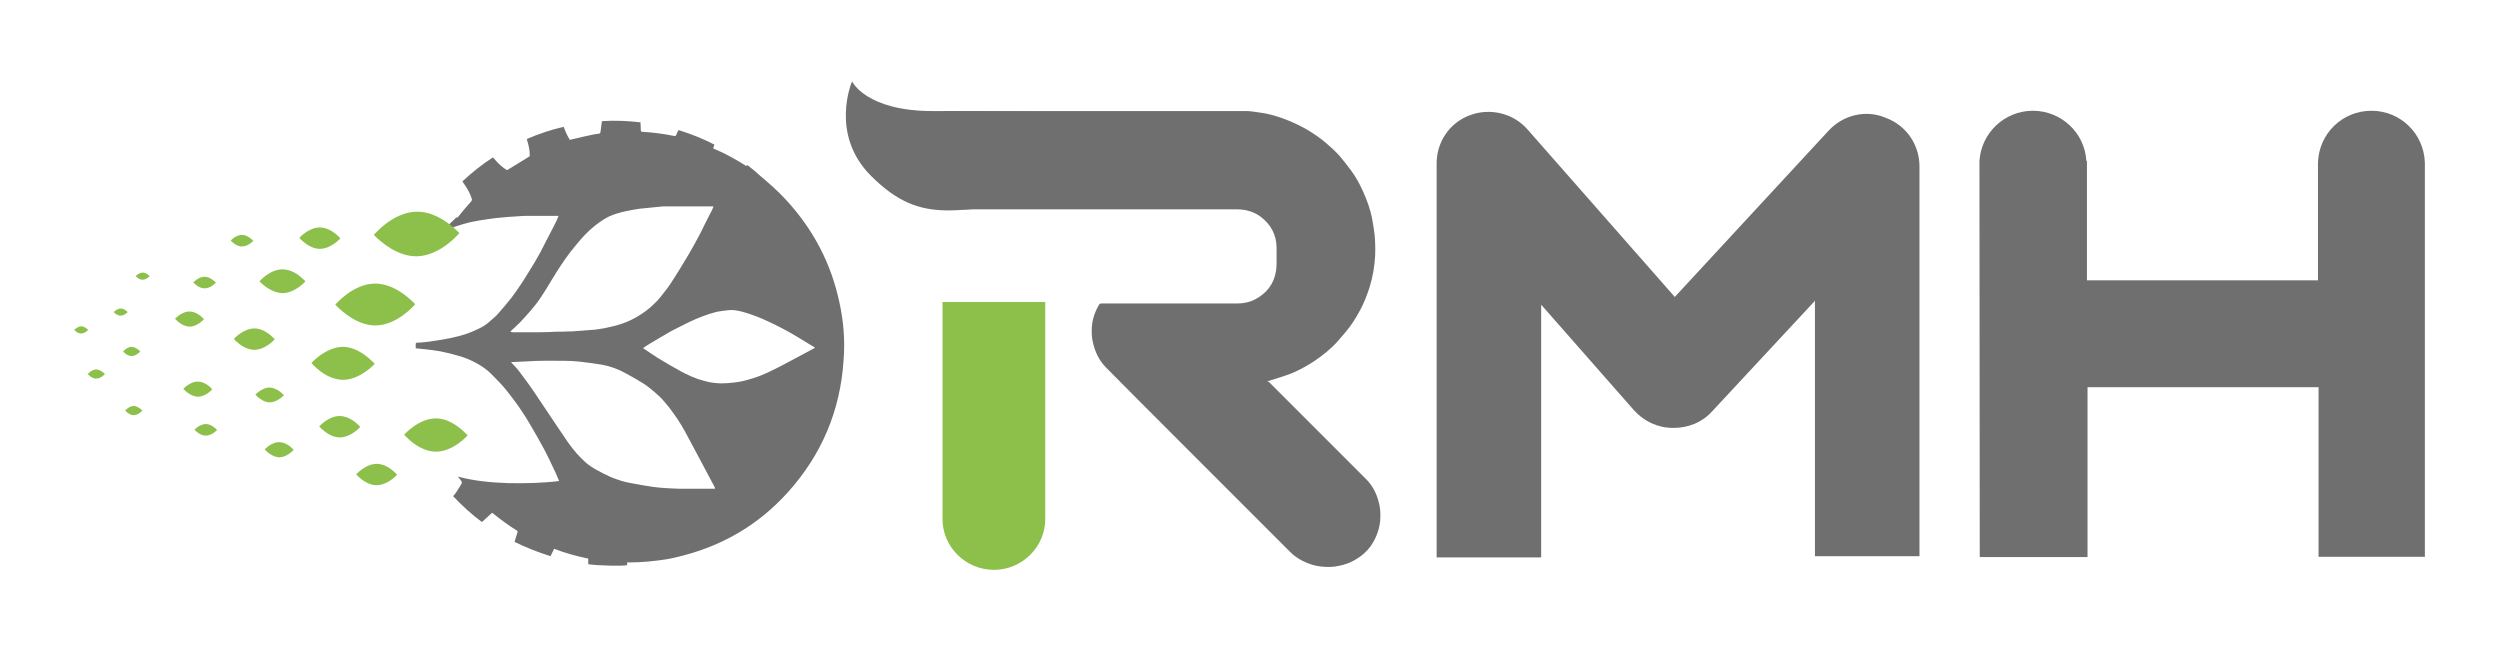
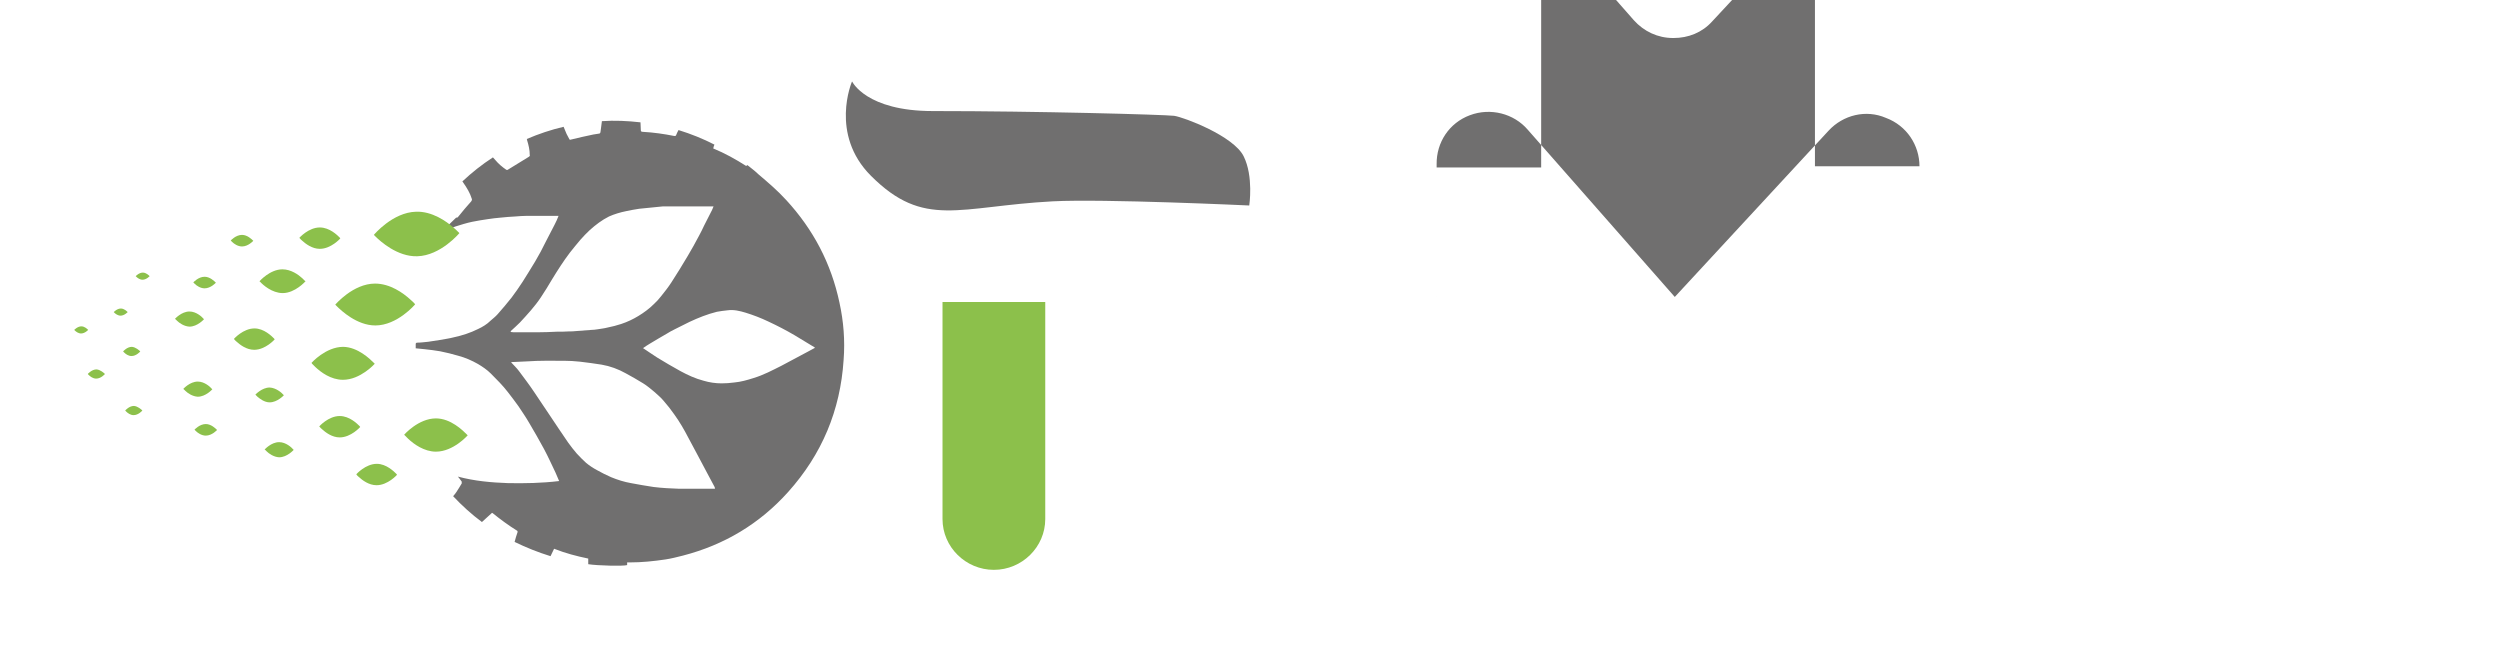
<svg xmlns="http://www.w3.org/2000/svg" id="Calque_1" data-name="Calque 1" version="1.1" viewBox="0 0 841.9 220">
  <defs>
    <style>
      .cls-1 {
        fill: #8cc04b;
      }

      .cls-1, .cls-2 {
        stroke-width: 0px;
      }

      .cls-2 {
        fill: #706f6f;
      }
    </style>
  </defs>
  <path class="cls-1" d="M352,101.7v73.1c0,9.4-7.8,17.1-17.3,17.1s-17.3-7.7-17.3-17.1v-73.1" />
  <path class="cls-2" d="M153.6,73.3c.3,0,.5,0,.7-.3,1.4-1.8,2.9-3.5,4.4-5.2.2-.3.3-.5.2-.8-.6-2-1.7-3.8-2.9-5.5,0-.1-.2-.3-.3-.4,3.2-3,6.6-5.7,10.3-8.1.3.3.6.7.9,1,1,1.2,2.2,2.2,3.5,3.1.3.2.4.2.7,0,2.3-1.4,4.7-2.9,7-4.3.3-.2.4-.3.3-.6,0-1.7-.4-3.4-.9-5,0-.1,0-.2-.1-.4,4-1.7,8.1-3.1,12.4-4.1.3.8.7,1.6,1,2.4.3.6.6,1.2.9,1.7.1.3.3.3.6.2,2.5-.6,5-1.2,7.5-1.7.6-.1,1.3-.2,1.9-.3.3,0,.4-.2.5-.4.2-1.2.3-2.5.5-3.8,4.3-.3,8.6-.1,13,.4,0,.9.1,1.7.1,2.5,0,.5.1.7.7.7,3.6.2,7.1.7,10.6,1.4.3,0,.5,0,.6-.3.2-.6.5-1.1.8-1.7,4.2,1.3,8.2,2.9,12.1,4.9-.2.4-.3.8-.4,1.3,3.9,1.6,7.5,3.6,11.1,5.9.1-.1.2-.2.4-.3,1.2,1,2.5,1.9,3.6,3,3.3,2.8,6.6,5.6,9.5,8.8,9.1,9.9,15.1,21.3,17.9,34.5,1.4,6.4,1.9,12.8,1.4,19.3-1.1,17-7.3,31.8-18.7,44.5-9.6,10.7-21.5,17.8-35.4,21.4-2,.5-3.9,1-5.9,1.3-4,.6-8,1-12,1-.3,0-.6,0-.9,0,0,.3,0,.6,0,.9-1.2.4-10,.2-13.1-.3v-1.9c-3.9-.8-7.7-1.8-11.5-3.3-.4.8-.8,1.7-1.2,2.5-4.2-1.3-8.2-2.9-12.1-4.8.3-1.1.6-2.2,1-3.3,0-.3,0-.4-.2-.5-2.9-1.8-5.6-3.8-8.2-5.9,0,0,0,0-.2-.1-1.1,1-2.2,2-3.4,3.1-3.5-2.6-6.7-5.5-9.7-8.7.4-.5.8-.9,1.1-1.4.6-.9,1.2-1.9,1.8-2.9,0-.1,0-.4,0-.6-.4-.6-.8-1.1-1.3-1.7,5.6,1.5,11.2,2,16.9,2.2,5.7.1,11.4,0,17.2-.7-.4-1-.8-1.9-1.2-2.8-1.3-2.7-2.5-5.4-3.9-8-1.6-3-3.3-5.9-5-8.8-1.1-1.9-2.4-3.8-3.6-5.6-1.1-1.6-2.4-3.2-3.6-4.8-1.7-2.2-3.7-4.2-5.7-6.2-1.3-1.3-2.8-2.3-4.3-3.2-2.1-1.2-4.4-2.2-6.7-2.8-2-.6-4.1-1.1-6.1-1.5-1.7-.3-3.4-.5-5.2-.7-1-.1-2-.2-3-.3,0-.5,0-.9,0-1.4,0-.3.1-.4.4-.5,1.3,0,2.6-.2,3.8-.3,1.3-.2,2.6-.4,3.9-.6,1.6-.3,3.2-.5,4.7-.9,2.8-.6,5.6-1.5,8.2-2.8,1.5-.7,3-1.6,4.2-2.8.8-.7,1.7-1.4,2.4-2.2,1.6-1.8,3.2-3.7,4.7-5.6,1.3-1.7,2.5-3.5,3.7-5.3,1.4-2.2,2.8-4.5,4.2-6.8,1.3-2.2,2.5-4.4,3.6-6.7,1-1.9,2-3.9,3-5.8.5-.9.9-1.9,1.3-2.9h-.7c-2,0-4,0-6,0-1.4,0-2.7,0-4.1,0-1.2,0-2.5.1-3.7.2-1.7.1-3.4.2-5.1.4-1.4.1-2.8.3-4.2.5-1.8.3-3.5.5-5.3.9-1.9.4-3.8,1-5.7,1.6-2.4.8-4.6,2.1-6.6,3.7M240.8,164.4c-.1-.3-.2-.4-.2-.5-.8-1.4-1.5-2.9-2.3-4.3-1.1-2.1-2.3-4.3-3.4-6.4-1-1.9-2.1-3.9-3.1-5.8-1.4-2.7-2.9-5.3-4.7-7.8-1.1-1.6-2.3-3.1-3.6-4.6-.9-1.1-2-2-3.1-3-1.2-1-2.5-2.1-3.8-2.9-1.9-1.2-3.9-2.3-5.9-3.4-2.5-1.4-5.2-2.4-8.1-2.9-2.4-.4-4.9-.7-7.3-1-1.8-.2-3.6-.3-5.3-.3-4.2,0-8.3-.1-12.5.2-1.4.1-2.9.1-4.3.2-.4,0-.8,0-1.1.1.9,1,1.9,1.9,2.7,3,1.7,2.3,3.4,4.5,5,6.9,1.8,2.6,3.5,5.3,5.3,7.9,2.1,3.1,4.1,6.2,6.2,9.2.9,1.3,1.9,2.5,2.9,3.7,1,1.1,2.1,2.2,3.2,3.2,1.1.9,2.3,1.7,3.6,2.4,1.6.9,3.2,1.7,4.8,2.4,2.2.9,4.4,1.6,6.7,2,2.5.5,5.1.9,7.6,1.3,1.5.2,3,.3,4.4.4,1.4,0,2.9.2,4.3.2,2.9,0,5.7,0,8.6,0,1,0,2.1,0,3.3,0M172,111.8c.3,0,.7.1,1,.1,2.7,0,5.3,0,8,0,2.2,0,4.4-.1,6.5-.2,1.4,0,2.8,0,4.2-.1.7,0,1.5,0,2.2-.1,1.7-.1,3.5-.3,5.2-.4.7,0,1.4-.1,2.1-.2,1.1-.2,2.3-.3,3.4-.6,1.5-.3,3.1-.7,4.6-1.2,2.1-.7,4-1.6,5.8-2.7,1.8-1.1,3.6-2.4,5.1-3.9.9-.8,1.7-1.7,2.5-2.7,1.2-1.5,2.4-3,3.5-4.7,1.9-2.9,3.7-5.9,5.5-8.9,1.3-2.2,2.6-4.5,3.8-6.8.6-1.1,1.2-2.3,1.7-3.4.9-1.8,1.8-3.5,2.7-5.3.2-.4.3-.7.5-1.2-1.3,0-2.5,0-3.6,0-2.8,0-5.6,0-8.4,0-1.4,0-2.8,0-4.2,0-.6,0-1.2,0-1.8.1-1.3.1-2.7.3-4,.4-1,.1-2,.2-3,.3-1.5.2-2.9.5-4.4.8-2,.4-4,1-5.8,1.8-2.4,1.2-4.5,2.8-6.5,4.6-1.1,1-2.1,2.1-3.1,3.2-1.2,1.4-2.4,2.9-3.6,4.4-2.2,2.9-4.1,5.9-6,9-1.2,2.1-2.5,4.1-3.8,6.1-2,3-4.5,5.7-7,8.4-1,1-2,1.9-3.1,2.9M216.5,117.2c1.7,1.1,3.2,2.2,4.8,3.2,2.6,1.6,5.2,3.1,7.9,4.6,2.4,1.3,5,2.5,7.7,3.2,2,.6,4.1.9,6.1.9,1.4,0,2.8-.1,4.3-.3,2.2-.2,4.3-.8,6.5-1.5,3.3-1,6.3-2.6,9.3-4.1,3-1.6,6-3.2,9-4.8.8-.4,1.6-.9,2.4-1.3-.1,0-.2-.1-.3-.2-2.2-1.3-4.4-2.7-6.6-4-2.9-1.7-5.8-3.2-8.8-4.6-2.5-1.2-5.1-2.2-7.7-3-2-.6-4-1.1-6.1-.8-1.2.1-2.4.3-3.6.5-3.2.8-6.2,2-9.2,3.4-1.6.8-3.2,1.6-4.8,2.4-1,.5-2,1-2.9,1.6-1.9,1.1-3.8,2.2-5.6,3.3-.8.5-1.5.9-2.3,1.5" />
  <path class="cls-1" d="M154.3,78.1c-.3-.3-.8-.8-1.5-1.4-2.5-2.2-7.3-5.6-12.7-5.4-7.9.2-14.2,7.8-14.2,7.8,0,0,.2.2.5.5h0c1.6,1.6,7.4,6.9,14.1,6.7,7.9-.2,14.2-7.8,14.2-7.8h0" />
  <path class="cls-1" d="M139.5,102.1c-.3-.3-.8-.8-1.4-1.3-2.3-2.1-6.7-5.3-11.8-5.3-7.4,0-13.4,7.1-13.4,7.1,0,0,.2.2.5.5h0c1.5,1.5,6.8,6.5,13,6.5,7.4,0,13.4-7.1,13.4-7.1h0" />
  <path class="cls-1" d="M102.6,94.5c-.2-.2-.4-.4-.8-.8-1.3-1.2-3.8-3-6.7-3-4.2,0-7.7,4-7.7,4,0,0,0,.1.3.3h0c.8.9,3.9,3.7,7.5,3.7,4.2,0,7.7-4,7.7-4h0" />
  <path class="cls-1" d="M136.4,146.7c.2.2.6.6,1.1,1.1,1.8,1.7,5.3,4.3,9.3,4.3,5.9,0,10.7-5.5,10.7-5.5,0,0-.1-.1-.4-.4h0c-1.2-1.2-5.3-5.3-10.3-5.3-5.9,0-10.7,5.5-10.7,5.5h0" />
  <path class="cls-1" d="M105.1,122.5c.2.2.6.6,1.1,1.1,1.8,1.7,5.2,4.3,9.3,4.3,5.9,0,10.7-5.4,10.7-5.4,0,0-.1-.1-.4-.4h0c-1.2-1.2-5.3-5.2-10.2-5.3-5.9,0-10.7,5.4-10.7,5.4h0" />
  <path class="cls-1" d="M107.7,143.8c.1.2.4.4.7.7,1.2,1.1,3.4,2.8,6,2.8,3.8,0,6.9-3.5,6.9-3.5,0,0,0,0-.2-.3h0c-.8-.8-3.4-3.4-6.7-3.4-3.8,0-6.9,3.5-6.9,3.5h0" />
  <path class="cls-1" d="M59.1,107.5c.1.1.3.3.5.5.8.8,2.4,1.9,4.2,2,2.7,0,4.9-2.5,4.9-2.5,0,0,0,0-.2-.2h0c-.5-.6-2.4-2.4-4.7-2.4-2.7,0-4.9,2.5-4.9,2.5h0" />
  <path class="cls-1" d="M38.3,105.1c0,0,.1.1.2.2.4.4,1.2,1,2.1,1,1.3,0,2.4-1.2,2.4-1.2,0,0,0,0,0,0h0c-.3-.3-1.2-1.2-2.3-1.2-1.3,0-2.4,1.2-2.4,1.2" />
  <path class="cls-1" d="M45.7,93c0,0,.1.1.2.2.4.4,1.2,1,2.1,1,1.3,0,2.4-1.2,2.4-1.2,0,0,0,0,0,0-.3-.3-1.2-1.2-2.3-1.2-1.3,0-2.4,1.2-2.4,1.2" />
  <path class="cls-1" d="M25,111.1c0,0,.1.1.2.2.4.4,1.2,1,2.1,1,1.3,0,2.4-1.2,2.4-1.2,0,0,0,0,0,0h0c-.3-.3-1.2-1.2-2.3-1.2-1.3,0-2.4,1.2-2.4,1.2" />
  <path class="cls-1" d="M61.9,131.1c.1.1.3.3.5.5.8.8,2.4,1.9,4.2,2,2.7,0,4.9-2.5,4.9-2.5,0,0,0,0-.2-.2-.5-.6-2.4-2.4-4.7-2.4-2.7,0-4.9,2.5-4.9,2.5h0" />
  <path class="cls-1" d="M89.3,151.5c.1.1.3.3.5.5.8.8,2.4,1.9,4.2,2,2.7,0,4.9-2.5,4.9-2.5,0,0,0,0-.2-.2h0c-.5-.6-2.4-2.4-4.7-2.4-2.7,0-4.9,2.5-4.9,2.5h0" />
  <path class="cls-1" d="M65.2,95.2c0,0,.2.2.4.4.6.6,1.9,1.5,3.3,1.5,2.1,0,3.8-1.9,3.8-1.9,0,0,0,0-.1-.1h0c-.4-.4-1.9-1.9-3.7-1.9-2.1,0-3.8,1.9-3.8,1.9h0" />
  <path class="cls-1" d="M65.6,144.8c0,0,.2.2.4.4.6.6,1.9,1.5,3.3,1.5,2.1,0,3.8-1.9,3.8-1.9,0,0,0,0-.1-.1-.4-.4-1.9-1.9-3.7-1.9-2.1,0-3.8,1.9-3.8,1.9" />
  <path class="cls-1" d="M41.5,118.4c0,0,.2.2.3.3.5.5,1.4,1.2,2.5,1.2,1.6,0,2.9-1.5,2.9-1.5,0,0,0,0,0-.1-.3-.3-1.5-1.4-2.8-1.5-1.6,0-2.9,1.5-2.9,1.5h0" />
  <path class="cls-1" d="M29.6,126c0,0,.2.2.3.3.5.5,1.4,1.2,2.5,1.2,1.6,0,2.9-1.5,2.9-1.5,0,0,0,0,0-.1h0c-.3-.3-1.5-1.4-2.8-1.5-1.6,0-2.9,1.5-2.9,1.5h0" />
  <path class="cls-1" d="M42.2,138.3c0,0,.2.2.3.3.5.5,1.4,1.2,2.5,1.2,1.6,0,2.9-1.5,2.9-1.5,0,0,0,0,0-.1-.3-.3-1.5-1.4-2.8-1.5-1.6,0-2.9,1.5-2.9,1.5h0" />
  <path class="cls-1" d="M77.8,81.1c0,0,.2.2.4.4.6.6,1.9,1.5,3.3,1.5,2.1,0,3.8-1.9,3.8-1.9,0,0,0,0-.1-.1h0c-.4-.4-1.9-1.9-3.7-1.9-2.1,0-3.8,1.9-3.8,1.9" />
  <path class="cls-1" d="M78.9,114.3c.1.2.4.4.7.7,1.2,1.1,3.4,2.8,6,2.8,3.8,0,6.9-3.5,6.9-3.5,0,0,0,0-.2-.3h0c-.8-.8-3.4-3.4-6.6-3.4-3.8,0-6.9,3.5-6.9,3.5h0" />
  <path class="cls-1" d="M101,80.3c.1.2.4.4.7.7,1.2,1.1,3.4,2.8,6,2.8,3.8,0,6.9-3.5,6.9-3.5,0,0,0,0-.2-.3h0c-.8-.8-3.4-3.4-6.7-3.4-3.8,0-6.9,3.5-6.9,3.5h0" />
  <path class="cls-1" d="M86.2,133.1c.1.1.3.3.5.5.8.7,2.4,1.9,4.1,1.9,2.6,0,4.8-2.4,4.8-2.4,0,0,0,0-.2-.2h0c-.5-.6-2.4-2.3-4.6-2.4-2.6,0-4.8,2.4-4.8,2.4" />
  <path class="cls-1" d="M120.1,159.9c.1.2.4.4.7.7,1.2,1.1,3.4,2.8,6,2.8,3.8,0,6.9-3.5,6.9-3.5,0,0,0,0-.2-.3h0c-.8-.8-3.4-3.4-6.6-3.4-3.8,0-6.9,3.5-6.9,3.5h0" />
-   <path class="cls-2" d="M483.8,187.7V55.3c-.1-7.3,4.2-13.9,11.2-16.5,6.9-2.6,14.8-.6,19.5,4.9l49.5,56.3,51.8-56c4.9-5.3,12.6-7.2,19.3-4.3,7,2.6,11.3,9.2,11.3,16.3v131.3c.1,0-35.2,0-35.2,0v-86c0,0-34.6,37.2-34.6,37.2-3.4,3.8-8.1,5.6-13,5.6h-.2c-5.1,0-9.8-2.2-13.2-6l-31.2-35.5v85.1c0,0-35.2,0-35.2,0Z" />
-   <path class="cls-2" d="M816.9,187.5h-36.1s0-57.1,0-57.1h-77.8c0,0,0,57.2,0,57.2h-36.3s-.1-133.4-.1-133.4c.6-9.4,8.4-16.9,18-16.9,9.6,0,17.5,7.5,18,16.9h.2v40.2s77.8,0,77.8,0v-39.6c.3-9.8,8.2-17.5,18-17.5,9.8,0,17.7,7.7,18,17.5v132.8Z" />
-   <path class="cls-2" d="M317.9,70.8v-33.4h.6c33.7,0,67.5,0,101.2,0,1.5,0,3,.3,4.5.5,2.7.3,5.3,1.1,7.9,2,2.7,1,5.3,2.2,7.8,3.6,2.4,1.4,4.6,2.9,6.7,4.7,1.6,1.4,3.2,2.8,4.6,4.4,1.3,1.5,2.5,3.1,3.7,4.7,1.6,2.1,2.9,4.5,4,6.9,1.4,3.1,2.6,6.3,3.2,9.6.3,1.7.6,3.4.8,5.1.2,2.3.3,4.7.2,7.1-.2,3.7-.8,7.3-1.9,10.8-.9,2.7-1.9,5.4-3.3,7.9-1.4,2.6-3,5.1-4.9,7.3-.8,1-1.7,1.9-2.5,2.9-2.4,2.7-5.2,4.9-8.2,6.9-2.8,1.8-5.7,3.4-8.9,4.5-2.1.7-4.2,1.4-6.6,2.1.2.1.4.2.6.3,10.9,10.9,21.7,21.7,32.6,32.6,2.4,2.4,3.8,5.3,4.5,8.6.4,1.8.4,3.6.3,5.4-.3,3.1-1.4,6-3.2,8.6-1.3,1.8-2.9,3.2-4.7,4.3-1.9,1.2-4,2-6.2,2.4-1.9.4-3.8.4-5.7.2-2.2-.2-4.3-.9-6.3-1.9-1.6-.8-3-1.8-4.2-3-13.2-13.2-26.4-26.4-39.6-39.6-7.5-7.5-15-15-22.4-22.5-2.4-2.4-3.8-5.4-4.5-8.7-.4-1.7-.4-3.4-.3-5.1.2-2.7,1.1-5.2,2.5-7.5,0-.1.3-.2.5-.3.2,0,.3,0,.5,0,15.1,0,30.3,0,45.4,0,2.1,0,4.2-.4,6.1-1.4,3.8-2,6.3-5.1,7-9.5.1-.7.2-1.5.2-2.3,0-1.9,0-3.8,0-5.8-.1-4.2-1.9-7.5-5.2-10.1-2.4-1.8-5.1-2.6-8.1-2.6-32.6,0-65.1,0-97.7,0h-.9Z" />
+   <path class="cls-2" d="M483.8,187.7V55.3c-.1-7.3,4.2-13.9,11.2-16.5,6.9-2.6,14.8-.6,19.5,4.9l49.5,56.3,51.8-56c4.9-5.3,12.6-7.2,19.3-4.3,7,2.6,11.3,9.2,11.3,16.3c.1,0-35.2,0-35.2,0v-86c0,0-34.6,37.2-34.6,37.2-3.4,3.8-8.1,5.6-13,5.6h-.2c-5.1,0-9.8-2.2-13.2-6l-31.2-35.5v85.1c0,0-35.2,0-35.2,0Z" />
  <path class="cls-2" d="M287,27.5s4.7,9.9,27.1,9.9c35.2,0,77.9,1.2,81.3,1.6,3.4.5,20,6.8,23.4,13.6,3.4,6.8,1.9,16.6,1.9,16.6,0,0-49.1-2.3-66.2-1.4-31.7,1.7-43.3,9.3-61.2-8.6-14-14-6.4-31.7-6.4-31.7" />
</svg>